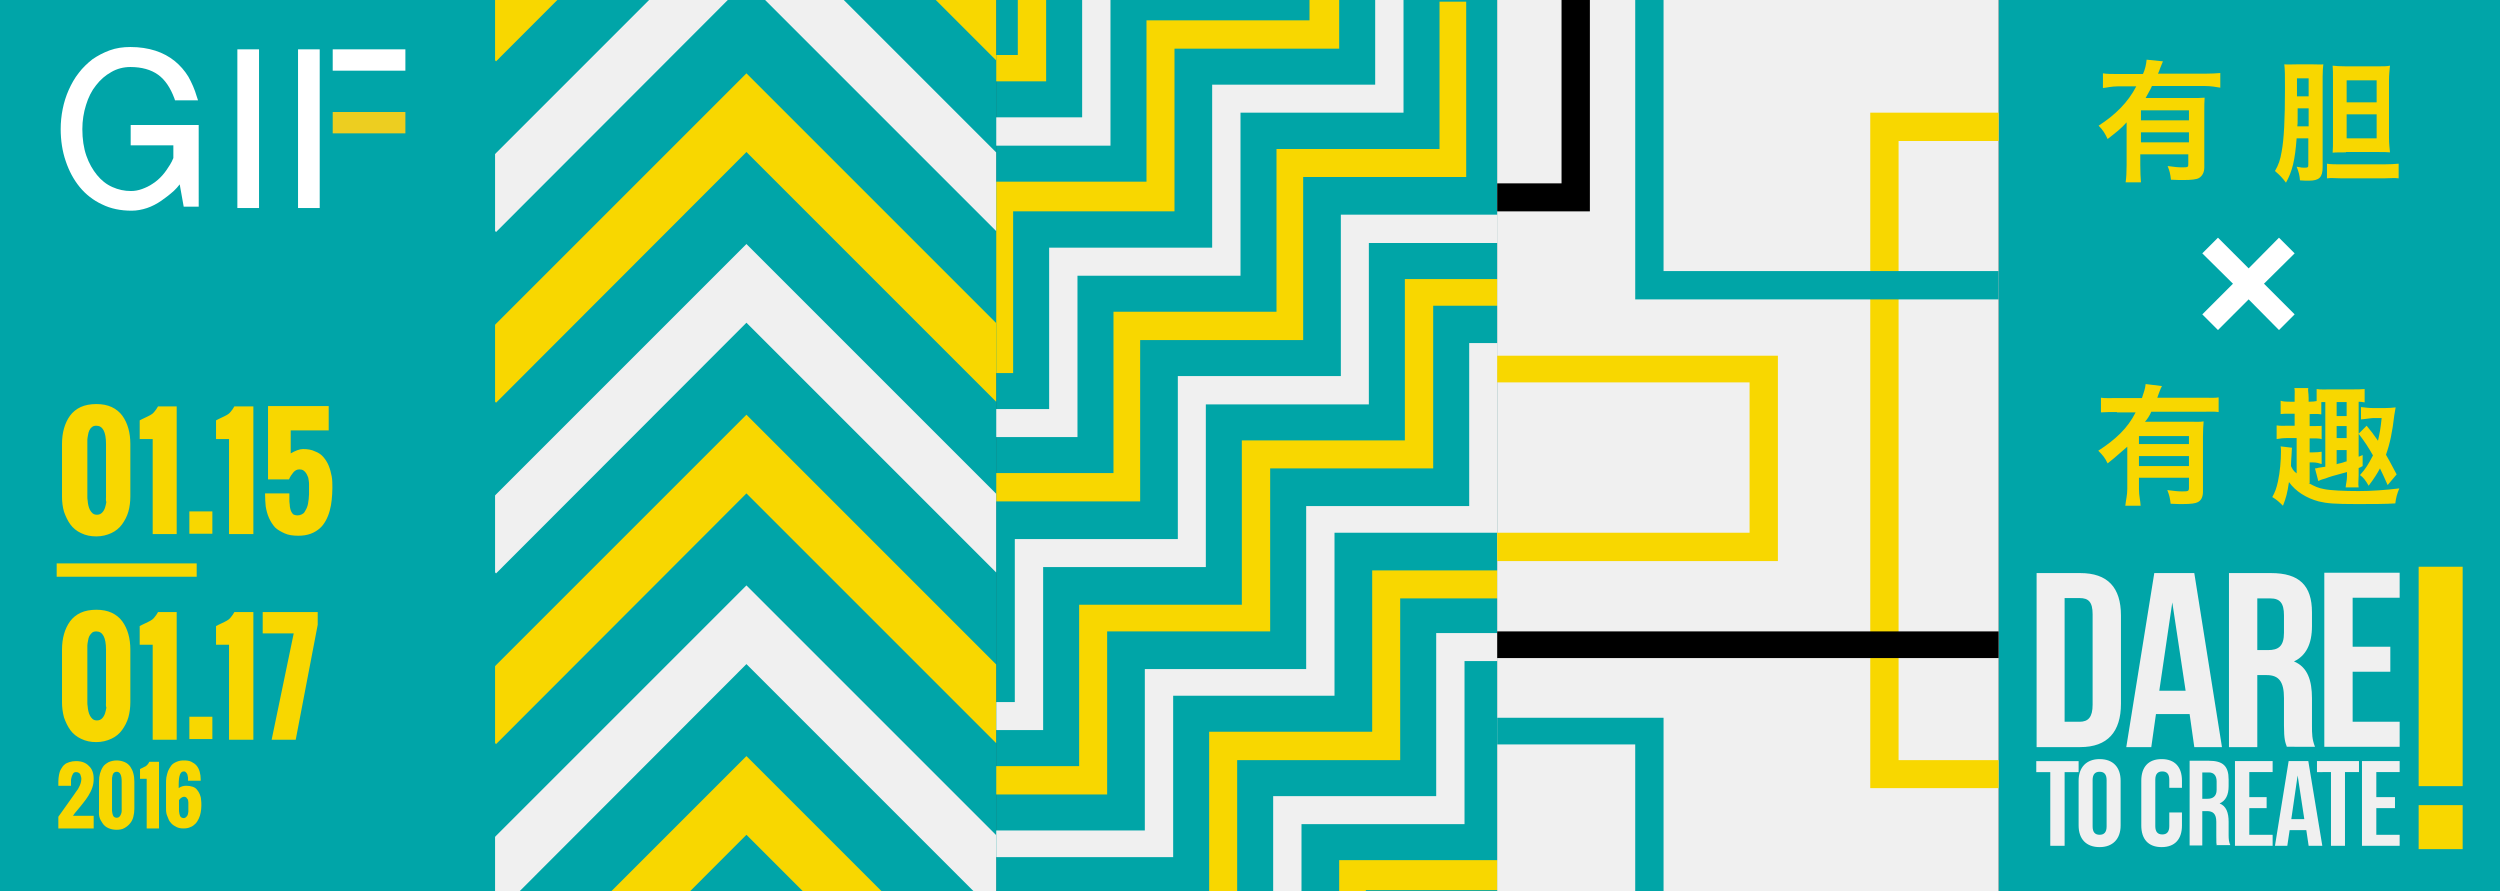
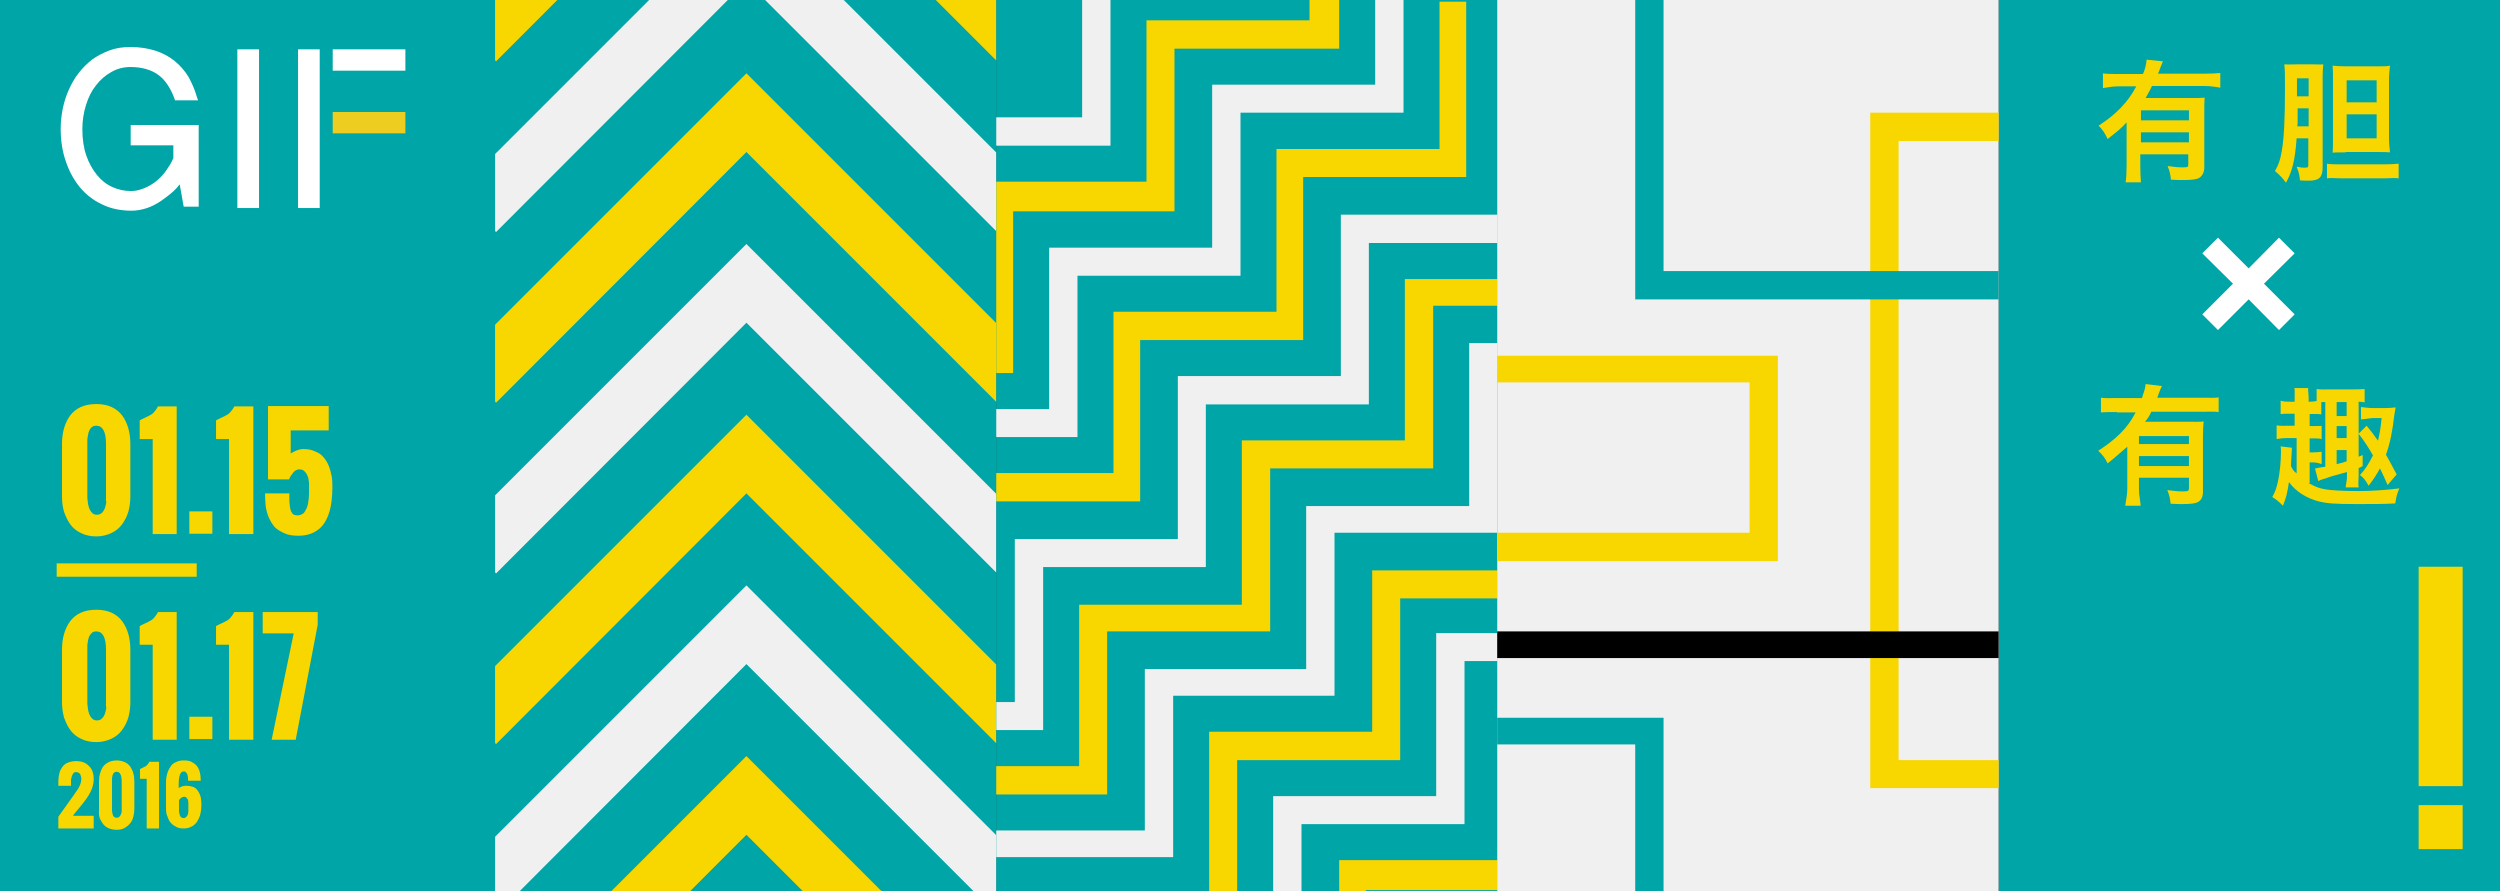
<svg xmlns="http://www.w3.org/2000/svg" xmlns:xlink="http://www.w3.org/1999/xlink" id="Layer_1" viewBox="0 0 749.9 267.4">
  <rect x="0" y="0" width="749.9" height="267.4" fill="#333333" stroke="none" />
  <style>.st0{fill:#00A5A8;} .st1{fill:#F0F0F0;} .st2{fill:#F8D700;} .st3{fill:#FFFFFF;} .st4{clip-path:url(#SVGID_2_);} .st5{clip-path:url(#SVGID_4_);} .st6{fill:#00A5A7;} .st7{fill:#EDCE20;}</style>
  <path class="st0" d="M599.5 0h150.4v267.4H599.5z" />
-   <path class="st1" d="M610.8 171.9H624c8.2 0 12.2 4.3 12.2 12.7v26.5c0 8.4-4 13-12.2 13h-13.1v-52.2zm8.5 7.5v37.1h4.5c2.6 0 3.9-1.4 3.9-5.1v-27.2c0-3.7-1.3-4.8-3.9-4.8h-4.5zm47.2 44.7h-8.3l-1.4-9.9h-10.1l-1.4 9.9h-7.5l8.4-52.2h12l8.3 52.2zm-18.8-16.9h7.9l-4-26.5-3.9 26.5zm38.3 16.9c-.5-1.4-.9-2.2-.9-6.5v-8.2c0-4.9-1.5-6.9-5.2-6.9h-2.8v21.6h-8.5v-52.2h12.6c8.5 0 12.3 3.7 12.3 11.8v4.1c0 5.4-1.8 8.9-5.4 10.6 4.1 1.7 5.4 5.7 5.4 11.1v8.1c0 2.5 0 4.1.9 6.4H686zm-8.9-44.7V195h3.2c3.1 0 4.8-1.1 4.8-5.2v-5.2c0-3.7-1.2-5.1-4.1-5.1h-3.9zm28.6 14.6H717v7.5h-11.3v15h14.1v7.5h-22.6v-52.2h22.6v7.5h-14.1V194zm-94.9 34.3h12.7v3.3h-4.2v22.1H615v-22.1h-4.2v-3.3zm12.7 5.9c0-4.1 2.4-6.5 6.3-6.5 4 0 6.3 2.4 6.3 6.5v13.4c0 4.1-2.4 6.5-6.3 6.5-4 0-6.3-2.4-6.3-6.5v-13.4zm4.2 13.7c0 1.8.8 2.5 2.1 2.5s2.1-.7 2.1-2.5V234c0-1.8-.8-2.5-2.1-2.5s-2.1.7-2.1 2.5v13.9zm26.8-4.1v3.8c0 4.1-2.1 6.5-6.1 6.5-4 0-6.1-2.4-6.1-6.5v-13.4c0-4.1 2.1-6.5 6.1-6.5 4 0 6.1 2.4 6.1 6.5v2.1h-3.8v-2.4c0-1.8-.8-2.5-2.1-2.5s-2.1.7-2.1 2.5v13.9c0 1.8.8 2.5 2.1 2.5s2.1-.7 2.1-2.5v-4.1h3.8zm10.5 9.9c-.2-.5-.2-1-.2-3.1v-4.1c0-2.4-1-3.2-2.8-3.2h-1.4v10.3h-3.8v-25.4h5.8c4.2 0 5.9 1.6 5.9 5.6v2c0 2.7-.9 4.4-2.7 5.2 2 .8 2.7 2.8 2.7 5.5v4c0 1.3.1 2.1.5 3h-4zm-4.4-22.1v8h1.6c1.5 0 2.7-.7 2.7-2.7v-2.5c0-1.8-.9-2.7-2.3-2.7h-2zm14.1 7.5h5.2v3.3h-5.2v8h7v3.3h-11.3v-25.4h11.3v3.3h-7v7.5zm21.9 14.6h-4.1l-.7-4.7h-5l-.7 4.7h-3.7l4.1-25.4h5.9l4.2 25.4zm-9.3-8h3.9l-2-13.1-1.9 13.1zm7.6-17.4h12.7v3.3h-4.2v22.1h-4.2v-22.1H695v-3.3zm17.9 10.8h5.6v3.3h-5.6v8h7v3.3h-11.3v-25.4h11.3v3.3h-7v7.5z" />
  <path class="st2" d="M725.5 170h13.2v65.8h-13.2zm0 71.5h13.2v13.2h-13.2zM635.3 25.9c-1.9 0-3.3.4-4.5.5V22c1.2.2 2.6.2 4.6.2h7.4c.6-1.2 1-3 1.1-4.3l4.9.5c-.3.6-.3.8-.9 2.2-.2.6-.3.9-.6 1.5h14.1c1.9 0 3.5-.1 4.6-.2v4.4c-1.2-.2-2.8-.5-4.6-.5h-15.9c-.5 1.2-1.3 2.4-1.9 3.6h13.5c2 0 3.1 0 4.2-.1-.1 1.2-.1 2.5-.1 4.5v16.4c0 1.5-.6 2.6-1.6 3.2-.7.4-2.2.6-4.7.6-.9 0-1.8 0-3.7-.1-.2-1.8-.4-2.6-1-4.1 2.2.3 3.1.4 4.4.4 1.8 0 1.8-.1 1.8-1.1v-2.8H642v3.2c0 2.1.1 4 .2 5.2h-4.6c.2-1.2.3-3.2.3-5.2V36.7c-1.8 2-2.9 2.8-5.7 5-.8-1.7-1.4-2.7-2.7-4 5.1-3.3 8.8-7 11.3-11.8h-5.5zm21.3 10.2v-3h-14.4v3h14.4zm-14.4 6.6h14.4v-3h-14.4v3zm46.7-1.2c-.5 6.6-1.3 9.9-3.2 13.3-1.1-1.5-1.9-2.3-3.3-3.5 1.1-1.9 1.6-3.4 2-5.8.7-3.7 1-9.6 1-18.9 0-4.1 0-5.6-.2-7.3 1.3.1 2.2 0 4 0h4.4c1.7 0 2.4.1 3.3 0-.1.9-.2 2.1-.2 3.7v27.1c0 3.1-1 4.1-4.2 4.1-.7 0-1.4 0-2.6-.1-.1-1.5-.4-2.6-1-4.1 1.5.3 1.7.3 2.4.3 1.1 0 1.1-.2 1.1-1v-7.8h-3.5zm.3-9v2.6c0 1.8 0 2.2-.1 2.8h3.4v-5.4h-3.3zm3.3-3.6v-5.4H689v5.4h3.5zm5.4 20.2c1.2.2 2.7.2 4.6.2H715c2 0 3.3-.1 4.5-.2v4.4c-1.2-.2-2.6 0-4.5 0h-12.5c-2 0-3.3-.2-4.5 0v-4.4zm5.8-3.4c-1.4 0-3.2 0-4 .1.1-1.1.1-2.5.1-4.1V24c0-1.9 0-3.2-.1-4.3.9.1 2.1.2 4.1.2h9.1c2.1 0 3.1 0 4-.2-.1 1.3-.3 2.4-.3 4.6v16.8c0 2.3.2 3.3.3 4.6-.8-.1-2.1-.1-3.7-.1h-9.5zm.2-15h9v-6.6h-9v6.6zm0 10.8h9v-7.2h-9v7.2zM635 123.6c-1.9 0-3.6 0-4.8.1v-4.4c1.2.2 2.9.1 4.9.1h7.4c.6-1.8 1-2.9 1.1-4.2l4.9.6c-.3.6-.4.7-.9 2.1-.2.6-.3.8-.5 1.4h14.1c1.9 0 3.2.1 4.3-.1v4.4c-1.2-.2-2.5-.1-4.3-.1h-15.9c-.5 1.2-1.3 2.4-1.9 3h13.5c2 0 2.9.1 4.1-.1-.1 1.2-.2 2.6-.2 4.6v16.4c0 1.5-.4 2.6-1.5 3.2-.7.4-2.1.6-4.6.6-.9 0-1.7 0-3.6-.1-.2-1.8-.4-2.6-1-4.1 2.3.3 3.2.4 4.5.4 1.8 0 2-.1 2-1.1v-3h-15v3.4c0 2.1.4 3.2.5 5h-4.6c.2-1.8.6-3.1.6-5.1V134c-2.4 2-3.1 2.8-5.9 5-.8-1.7-1.5-2.5-2.8-3.8 5.1-3.3 8.8-6.7 11.2-11.5H635zm21.6 9.6v-2.4h-15v2.4h15zm-15 6.6h15v-3h-15v3zm50.9 5.1c1.8 1 2.9 1.5 4.6 1.8 1.8.4 6.1.6 10.4.6 3.7 0 8.1-.3 12.2-.8-.7 1.7-1 2.8-1.2 4.5-2.8.2-7.4.2-11.5.2-6.8 0-9-.2-11.5-.8-3.7-1-6.9-3-8.9-5.8-.5 3.4-.9 4.8-1.8 7.1-1.1-1.1-2-1.9-3.2-2.6.9-1.7 1.2-2.5 1.7-4.7.6-2.8.9-6.2.9-9 0-.5 0-.9-.1-1.5l3.4.4c0 .5-.1.8-.1 1.7-.1 1.7-.2 2.9-.2 3.8.4.7.5 1.3 1.7 2.2v-10.6h-2.3c-1.8 0-2.5.1-3.7.3v-4.1c1.2.2 1.8.1 3.7.1h1.7v-3.6h-1.1c-1.6 0-2.5 0-3.1.1v-4c.6.2 1.2.3 3.1.3h1.1v-1.1c0-1.6.1-2.5-.1-3h4.2c-.2.6.1 1.4.1 3v1.1h.1c1.2 0 1.7-.1 2.3-.2v-3.6c1.2.2 2.6.1 4.4.1h6.1c1.7 0 2.7 0 3.9-.1v4c-.6-.1-1.2-.2-1.8-.2V137l1.2-.5v3.3c-.6.3-.6.4-1.2.6v2.2c0 1.5-.2 2.4 0 3.6h-3.9c.1-1.2.4-2 .4-3.4v-1.2c-4.2 1.1-5.4 1.5-6.4 1.9-1 .3-1.2.3-2.2.8l-1-3.8c.3 0 .4 0 1.1-.2.2 0 .2 0 2-.3v-19.4c-1.2 0-1.2 0-1.2.1v3.6c-1.2-.2-1.9-.1-3.4-.1h-.1v3.6h1.4c1.2 0 2.2 0 2.2-.1v4.1c0-.2-1-.3-2.2-.3h-1.4v4.2h.9c1.2 0 2.1-.1 2.7-.2v3.7c-.6-.2-1.5-.5-2.7-.5h-.9v6.2zm8.4-20.1h3v-4.2h-3v4.2zm0 6.6h3v-3.6h-3v3.6zm0 7.9c0-.2 1.2-.3 2-.6.6-.2.4-.2 1-.3V135h-3v4.3zm15.3 6.2c-.9-2-1.4-3.2-2.3-5-.8 1.5-1.8 3.1-3.4 5.2-.9-1.6-1.6-2.5-2.6-3.2 1.7-1.9 2.4-3 3.9-5.9-1.5-2.6-2.4-4-4.3-6.5l2.4-2.4c1.7 2.1 1.8 2.2 3.4 4.5.5-2.1.8-3.8 1.1-6.8h-2.6c-.6 0-3 .4-3.6.4v-3.7c1.2.1 2.2.3 3.6.3h3.6c1.5 0 2.1-.1 3.2-.2-.1.6-.2 1-.4 2.3-.6 5.2-1.3 8.5-2.5 11.9 1 1.7 1 1.8 3.2 5.9l-2.7 3.2z" />
  <path class="st3" d="M688.3 76l-4.7-4.7-9.1 9.2-9.2-9.2-4.7 4.7 9.2 9.1-9.2 9.2 4.7 4.7 9.2-9.2 9.1 9.2 4.7-4.7-9.2-9.2z" />
  <defs>
    <path id="SVGID_1_" d="M298.8 0h150.4v267.4H298.8z" />
  </defs>
  <use xlink:href="#SVGID_1_" overflow="visible" fill="#00A5A7" />
  <clipPath id="SVGID_2_">
    <use xlink:href="#SVGID_1_" overflow="visible" />
  </clipPath>
  <g class="st4">
    <path class="st2" d="M409.7 315.4H357v-8.5h44.7V258h48.4v-48.4h48.4v-48.4h49.3v-45.1h8v53.6h-48.4v48.4h-48.9V267h-48.8z" />
    <path class="st1" d="M390.4 296.1h-53.1v-8.5h44.6v-48.8h48.9v-48.9h48.4V141h48.9V96.8h8.5v52.7h-48.9v48.8h-48.4v48.9h-48.9z" />
    <path class="st2" d="M371.1 276.8h-52.6v-8.4h44.2v-48.9h48.9v-48.4H460v-49.4h48.8V77.6h8.5v52.6h-48.9v49.3H420V228h-48.9z" />
    <path class="st1" d="M351.9 257.1h-53.1v-8h44.6v-48.4h48.4v-48.9h48.9v-48.9h48.4V58.3h8.5v52.6h-48.5v48.9h-48.8v48.9h-48.4z" />
    <path class="st2" d="M332.1 238.3H279v-8.5h44.7v-48.4h48.8v-49.3h48.9V83.7h48.4V39h8.5v52.7h-48.4v48.8H381v48.9h-48.9z" />
    <path class="st1" d="M312.9 219h-53.1v-8.4h44.6v-48.9h48.9v-48.9h48.9V64.4H451V19.7h8v53.2h-48.4v48.4h-48.9v48.8h-48.8z" />
    <path class="st2" d="M293.1 199.8h-52.6v-8.5h44.6v-49.4H334V93.5h48.9V44.7h48.9V.5h8v52.6h-48.9V102H342v48.4h-48.9z" />
    <path class="st1" d="M274.3 180h-52.6v-8.4h44.2v-48.9h48.8V74.3h48.9V25.4h48.9v-44.2h8.5v52.6h-48.9v48.9h-48.9v48.4h-48.9z" />
    <path class="st2" d="M255.1 160.3h-52.7v-8.5h44.2v-48.4H295V54.5h48.9V6.1h48.9v-44.6h8.9v53.1h-49.4v48.8h-48.4v48.5h-48.8z" />
    <path class="st1" d="M235.8 141h-53.1v-8h44.6V84.1h48.4V35.2h48.9v-48.8H373v-44.7h8.5v53.1h-48.4v48.9h-48.9v48.9h-48.4z" />
-     <path class="st2" d="M216.5 121.7h-53.1v-8h44.7V65.3h48.4V16.5h48.8v-48.9h48.9v-45.2h8.5V-24h-48.9v48.4h-48.9v48.9h-48.4z" />
    <path class="st2" d="M197.3 102.9h-53.6v-8.4h44.6V45.6h48.9V-3.3h48.4v-48.9h48.9v-44.2h8.4v52.7h-48.8V5.2h-48.4V54h-48.4z" />
  </g>
  <defs>
    <path id="SVGID_3_" d="M148.4 0h150.4v267.4H148.4z" />
  </defs>
  <use xlink:href="#SVGID_3_" overflow="visible" fill="#00A5A8" />
  <clipPath id="SVGID_4_">
    <use xlink:href="#SVGID_3_" overflow="visible" />
  </clipPath>
  <g class="st5">
    <path class="st1" d="M299.1 172l-75.2-75.2-75.1 75.2-11.9-11.8 87-87 87 87z" />
    <path class="st2" d="M299.1 120.8l-75.2-75.2-75.1 75.2-11.9-11.8 87-87 87 87z" />
    <path class="st1" d="M299.1 69.6L223.9-5.6l-75.1 75.2-11.9-11.8 87-87 87 87z" />
    <path class="st2" d="M299.1 223.2L223.9 148l-75.1 75.2-11.9-11.8 87-87 87 87z" />
    <path class="st1" d="M299.1 274.4l-75.2-75.2-75.1 75.2-11.9-11.8 87-87 87 87z" />
    <path class="st2" d="M299.1 18.4l-75.2-75.2-75.1 75.2-11.9-11.8 87-87 87 87zm0 307.2l-75.2-75.2-75.1 75.2-11.9-11.8 87-87 87 87z" />
  </g>
  <path class="st1" d="M449.1 0h150.4v267.4H449.1z" />
  <path class="st2" d="M533.3 168.3h-84.2v-8.5h75.7v-45.1h-75.7v-8h84.2z" />
  <path class="st6" d="M499 267.4h-8.5v-44.1h-41.4v-8H499z" />
-   <path d="M476.9 63.4h-27.8V55h19.3V0h8.5z" />
  <path class="st2" d="M599.5 236.4H561V33.8h38.5v8.5h-30V228h30z" />
  <path class="st6" d="M599.5 89.8h-109V0h8.5v81.3h100.5z" />
  <path d="M449.1 189.4h150.4v8H449.1z" />
  <g>
    <path class="st0" d="M0 0h148.5v267.4H0z" />
  </g>
  <g>
    <path class="st2" d="M18.6 148.9v-15.7c0-1.7.2-3.3.6-4.7.4-1.4 1-2.7 1.8-3.8.8-1.1 1.9-2 3.2-2.6 1.3-.6 2.9-.9 4.7-.9 1.8 0 3.3.3 4.6.9 1.3.6 2.4 1.5 3.2 2.6.8 1.1 1.4 2.4 1.8 3.8.4 1.4.6 3 .6 4.7v15.7c0 1.6-.2 3.2-.6 4.6-.4 1.4-1.1 2.7-1.9 3.8-.8 1.1-1.9 2-3.2 2.6-1.3.6-2.8 1-4.5 1-1.7 0-3.2-.3-4.6-1-1.3-.6-2.4-1.5-3.2-2.6-.8-1.1-1.4-2.4-1.9-3.8-.4-1.4-.6-2.9-.6-4.6zm13.2 0v-15.7c0-3.7-1-5.5-2.9-5.5-.5 0-1 .1-1.3.4-.4.3-.6.6-.8 1s-.3.8-.4 1.4-.2 1-.2 1.4v17c0 .4 0 .9.1 1.3 0 .4.1.9.2 1.4.1.5.3 1 .5 1.4.2.4.5.7.8 1 .4.3.8.4 1.3.4.6 0 1.1-.2 1.5-.6.4-.4.7-.9.9-1.5.2-.6.3-1.2.4-1.7-.2-.5-.1-1.1-.1-1.7zm14 11.2v-28.4h-3.9v-5.6c.4-.2.9-.5 1.6-.8.7-.3 1.2-.6 1.6-.8s.8-.5 1.2-1 .8-1 1.1-1.6H53v38.3h-7.2zm11 0v-6.7h6.9v6.7h-6.9zm11.9 0v-28.4h-3.9v-5.6c.4-.2.9-.5 1.6-.8.7-.3 1.2-.6 1.6-.8s.8-.5 1.2-1 .8-1 1.1-1.6H76v38.3h-7.3zM79.5 148h7.3v1.8c0 .5 0 1 .1 1.5 0 .6.1 1 .2 1.4.1.4.2.7.4 1 .2.3.4.6.7.7.3.1.6.2 1 .2.5 0 .9-.1 1.3-.3.4-.2.7-.4.9-.8.2-.3.4-.7.6-1.1.2-.4.3-.9.4-1.3.1-.5.1-1 .2-1.4 0-.5.1-1 .1-1.4v-3c0-.3 0-.7-.1-1.2s-.1-.9-.3-1.2c-.1-.3-.3-.7-.5-1-.2-.3-.5-.6-.8-.8-.3-.2-.7-.3-1.2-.3-.7 0-1.3.3-1.8.9-.5.6-1 1.3-1.3 2.1h-6.3v-22h18.2v7.3H87.2v6.9c1.4-.8 2.6-1.3 3.7-1.3 1.4 0 2.6.2 3.6.7 1.1.4 1.9 1 2.5 1.7.6.7 1.2 1.6 1.6 2.6.4 1 .7 2.1.9 3.2.2 1.1.2 2.3.2 3.5 0 1.3-.1 2.4-.2 3.5s-.3 2.2-.6 3.3c-.3 1.1-.7 2.1-1.2 3-.5.9-1.1 1.7-1.8 2.3s-1.6 1.2-2.7 1.6c-1.1.4-2.3.6-3.7.6-1.6 0-3-.2-4.1-.7s-2.2-1.1-2.9-1.8c-.7-.8-1.3-1.7-1.8-2.8-.5-1.1-.8-2.3-1-3.5-.1-1.1-.2-2.4-.2-3.9zm-60.9 62.6v-15.7c0-1.7.2-3.3.6-4.7s1-2.7 1.8-3.8c.8-1.1 1.9-2 3.2-2.6 1.3-.6 2.9-.9 4.7-.9 1.8 0 3.3.3 4.6.9 1.3.6 2.4 1.5 3.2 2.6.8 1.1 1.4 2.4 1.8 3.8s.6 3 .6 4.7v15.7c0 1.6-.2 3.2-.6 4.6-.4 1.4-1.1 2.7-1.9 3.8-.8 1.1-1.9 2-3.2 2.6-1.3.6-2.8 1-4.5 1-1.7 0-3.2-.3-4.6-1-1.3-.6-2.4-1.5-3.2-2.6-.8-1.1-1.4-2.4-1.9-3.8-.4-1.5-.6-3-.6-4.6zm13.2 0v-15.7c0-3.7-1-5.5-2.9-5.5-.5 0-1 .1-1.3.4s-.6.6-.8 1-.3.8-.4 1.4-.2 1-.2 1.4v17c0 .4 0 .9.1 1.3 0 .4.1.9.2 1.4.1.5.3 1 .5 1.4.2.4.5.7.8 1 .4.3.8.4 1.3.4.6 0 1.1-.2 1.5-.6.4-.4.7-.9.9-1.5.2-.6.3-1.2.4-1.7-.2-.6-.1-1.2-.1-1.7zm14 11.2v-28.4h-3.9v-5.6c.4-.2.9-.5 1.6-.8.7-.3 1.2-.6 1.6-.8s.8-.5 1.2-1 .8-1 1.1-1.6H53v38.3h-7.2zm11 0V215h6.9v6.7h-6.9zm11.9 0v-28.4h-3.9v-5.6c.4-.2.9-.5 1.6-.8.7-.3 1.2-.6 1.6-.8s.8-.5 1.2-1 .8-1 1.1-1.6H76v38.3h-7.3zm12.8 0l6.6-31.8h-9.3v-6.4h16.5v3.8l-6.6 34.5h-7.2zM28.1 233.6c0 .9-.1 1.7-.4 2.6-.3.9-.7 1.7-1.2 2.5s-1 1.5-1.5 2.1c-.5.6-1 1.3-1.7 2.1s-1.1 1.3-1.4 1.8h6.2v3.8H17.5V245l4.9-6.9c.3-.4.5-.8.7-1s.4-.6.6-1c.2-.4.4-.8.5-1.2.1-.4.2-.8.2-1.2 0-.2 0-.5-.1-.7-.1-.2-.1-.5-.2-.7-.1-.2-.3-.4-.5-.5-.2-.1-.4-.2-.7-.2-.2 0-.4 0-.6.1-.2.1-.3.2-.4.4l-.3.6c-.1.2-.1.4-.2.7s-.1.5-.1.7v1.6h-3.8v-1.3c0-.7.1-1.4.2-2s.3-1.2.6-1.7.6-1 1-1.3c.4-.4.9-.6 1.5-.8.6-.2 1.3-.3 2-.3 1.7 0 3 .5 3.9 1.5.9.8 1.4 2.1 1.4 3.8zm1.6 9v-8.2c0-.9.1-1.7.3-2.4.2-.7.5-1.4.9-2s1-1 1.7-1.4c.7-.3 1.5-.5 2.4-.5.9 0 1.7.2 2.4.5s1.3.8 1.7 1.4c.4.6.7 1.2.9 2 .2.7.3 1.6.3 2.4v8.2c0 .8-.1 1.6-.3 2.4s-.5 1.4-1 2-1 1-1.7 1.4-1.5.5-2.4.5c-.9 0-1.7-.2-2.4-.5s-1.3-.8-1.7-1.4c-.4-.6-.8-1.2-1-2s-.1-1.6-.1-2.4zm6.8 0v-8.2c0-1.9-.5-2.9-1.5-2.9-.3 0-.5.1-.7.2-.2.1-.3.3-.4.5-.1.2-.2.4-.2.7-.1.3-.1.5-.1.7v9.6c0 .2.1.5.1.7.1.3.1.5.2.7.1.2.2.4.4.5s.4.2.7.2c.3 0 .6-.1.8-.3.2-.2.4-.5.5-.8.1-.3.2-.6.2-.9v-.7zm7.5 5.8v-14.8h-2v-2.9c.2-.1.5-.3.8-.4.3-.2.6-.3.8-.4.2-.1.4-.3.6-.5s.4-.5.6-.9h2.9v20H44zm5.8-6.1v-7.1c0-.7 0-1.4.1-2s.3-1.3.5-1.9c.3-.6.6-1.2 1-1.7s.9-.8 1.6-1.1 1.4-.4 2.2-.4 1.6.1 2.2.4c.6.3 1.2.7 1.6 1.2.4.5.7 1.1.9 1.8.2.7.3 1.5.3 2.3v.4h-3.8v-.7c0-.2 0-.4-.1-.7 0-.3-.1-.5-.2-.7s-.2-.3-.4-.5-.4-.2-.6-.2c-1 0-1.5 1.3-1.5 3.9v1.1c.7-.5 1.4-.7 2.3-.7.7 0 1.3.1 1.9.3s1 .5 1.3.9c.3.4.6.8.8 1.3.2.5.4 1.1.4 1.6.1.6.1 1.2.1 1.9s-.1 1.4-.2 2c-.1.6-.3 1.3-.6 1.9s-.6 1.1-1 1.5c-.4.4-.9.8-1.5 1-.6.3-1.3.4-2.1.4-.7 0-1.4-.1-2-.4s-1.1-.6-1.5-1c-.4-.4-.8-.9-1-1.5s-.5-1.1-.6-1.7c-.1-.3-.1-.9-.1-1.6zm3.9-2.3v3.3c0 .2.1.5.1.7.1.3.1.5.2.7s.2.4.4.5c.2.1.4.2.7.2.1 0 .3 0 .4-.1.1 0 .2-.1.3-.2l.3-.3c.1-.1.1-.2.2-.4s.1-.3.1-.4c0-.1.1-.3.1-.5V240.7c0-.3-.1-.5-.1-.7s-.2-.3-.3-.5c-.1-.2-.2-.3-.4-.4s-.4-.1-.6-.1c-.5.1-1 .4-1.4 1zM17 169h42v4H17z" />
  </g>
  <g>
    <path class="st3" d="M71.2 14.8h6.5v47.6h-6.5zm28.6 0h21.8v6.4H99.8zm-10.4 0h6.5v47.6h-6.5z" />
    <path class="st7" d="M99.8 33.6h21.8V40H99.8z" />
    <path class="st3" d="M39.2 43.6H52v3.8c-.3.7-.6 1.4-1 2-.7 1.1-1.4 2.2-2.3 3.2-.9 1-1.8 1.8-2.9 2.5-1 .7-2.1 1.2-3.2 1.6-1.1.4-2.2.6-3.3.6-2 0-3.8-.4-5.6-1.2-1.8-.8-3.3-2-4.6-3.6-1.3-1.6-2.4-3.5-3.2-5.8-.8-2.3-1.2-5-1.2-8 0-2.5.4-5 1.1-7.2.7-2.3 1.7-4.3 3-5.9 1.3-1.7 2.8-3 4.6-4 1.7-1 3.7-1.5 5.7-1.5 3.4 0 6.2.8 8.3 2.3 2.1 1.5 3.7 3.9 4.9 7.1l.2.6h6.9l-.4-1.2c-.6-2.1-1.5-4.1-2.5-5.9-1.1-1.8-2.5-3.4-4.1-4.7-1.6-1.3-3.6-2.4-5.8-3.1-2.2-.7-4.7-1.1-7.5-1.1-2.2 0-4.3.3-6.2 1-1.9.7-3.6 1.6-5.2 2.7-1.5 1.2-2.9 2.5-4.1 4.1-1.2 1.5-2.2 3.3-3 5.1-.8 1.8-1.4 3.7-1.8 5.7-.4 2-.6 4-.6 6 0 3.4.5 6.7 1.5 9.6 1 3 2.4 5.6 4.2 7.8 1.8 2.2 4.1 4 6.7 5.2 2.6 1.3 5.6 1.9 8.9 1.9 1.5 0 3.1-.3 4.6-.8 1.5-.5 3-1.3 4.3-2.2 1.3-.9 2.6-1.9 3.8-3 .6-.6 1.2-1.2 1.7-1.9l1.2 6.7h4.5V37.5H39.2v6.1z" />
  </g>
</svg>